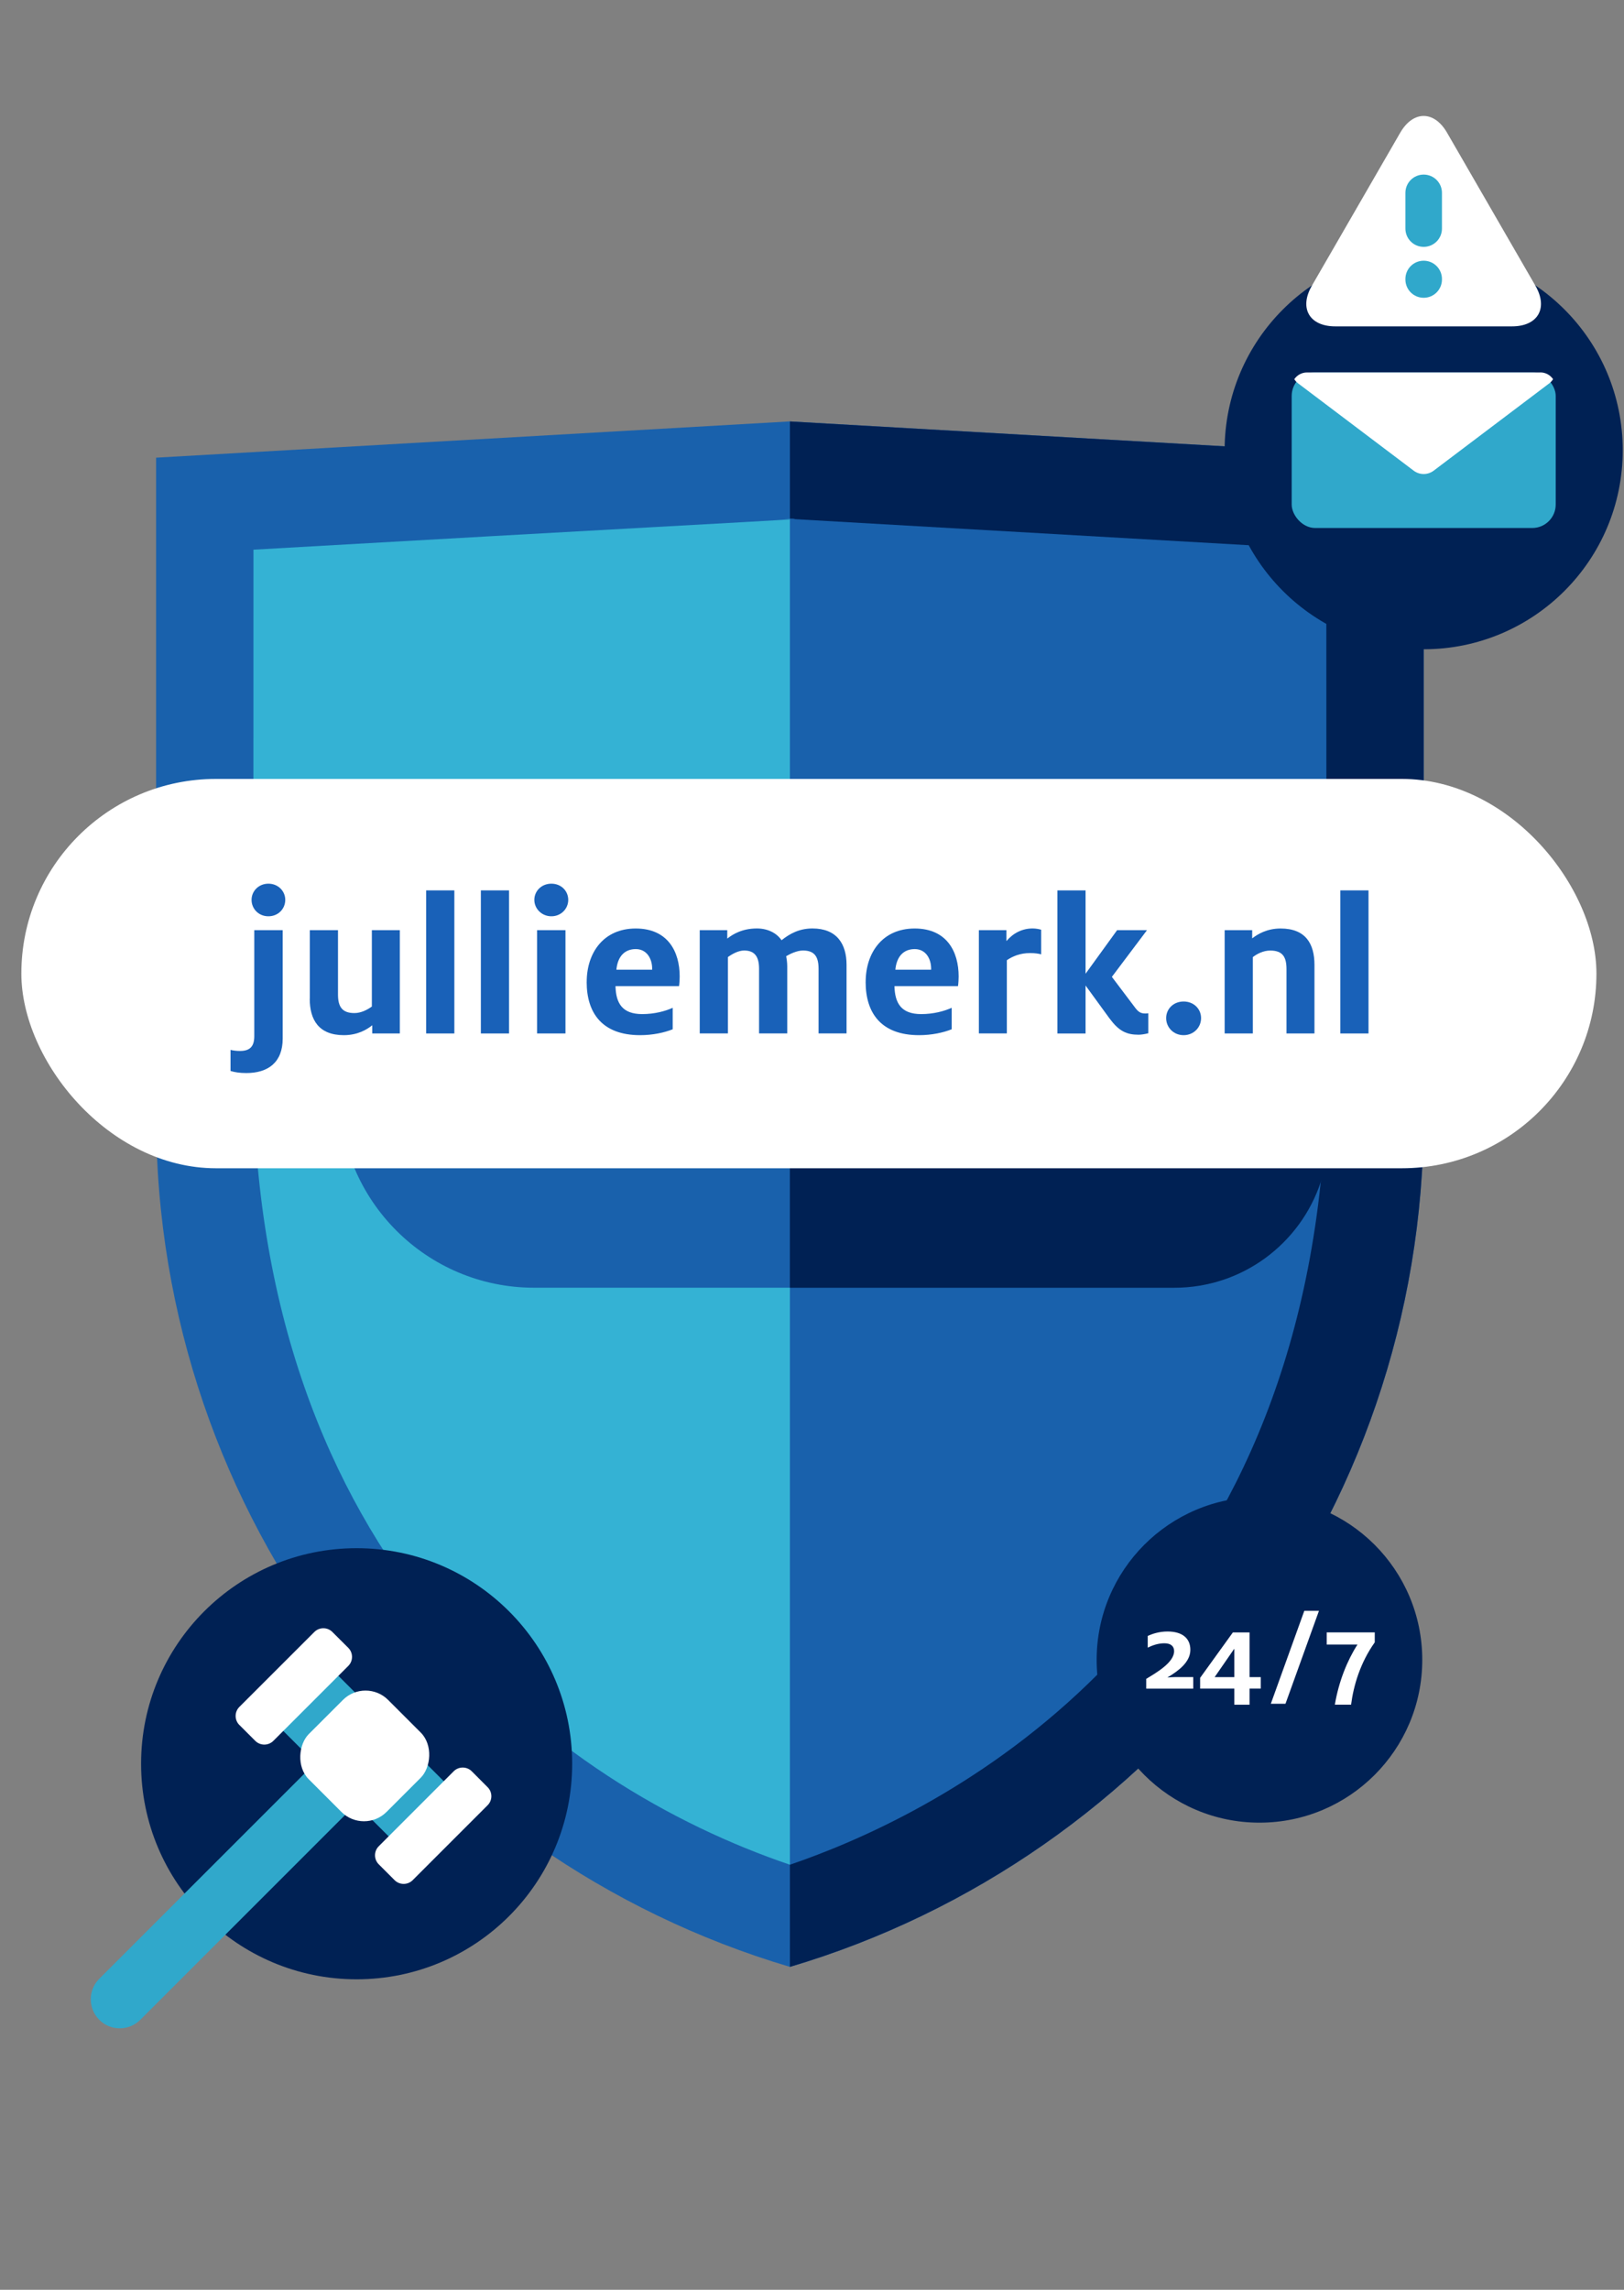
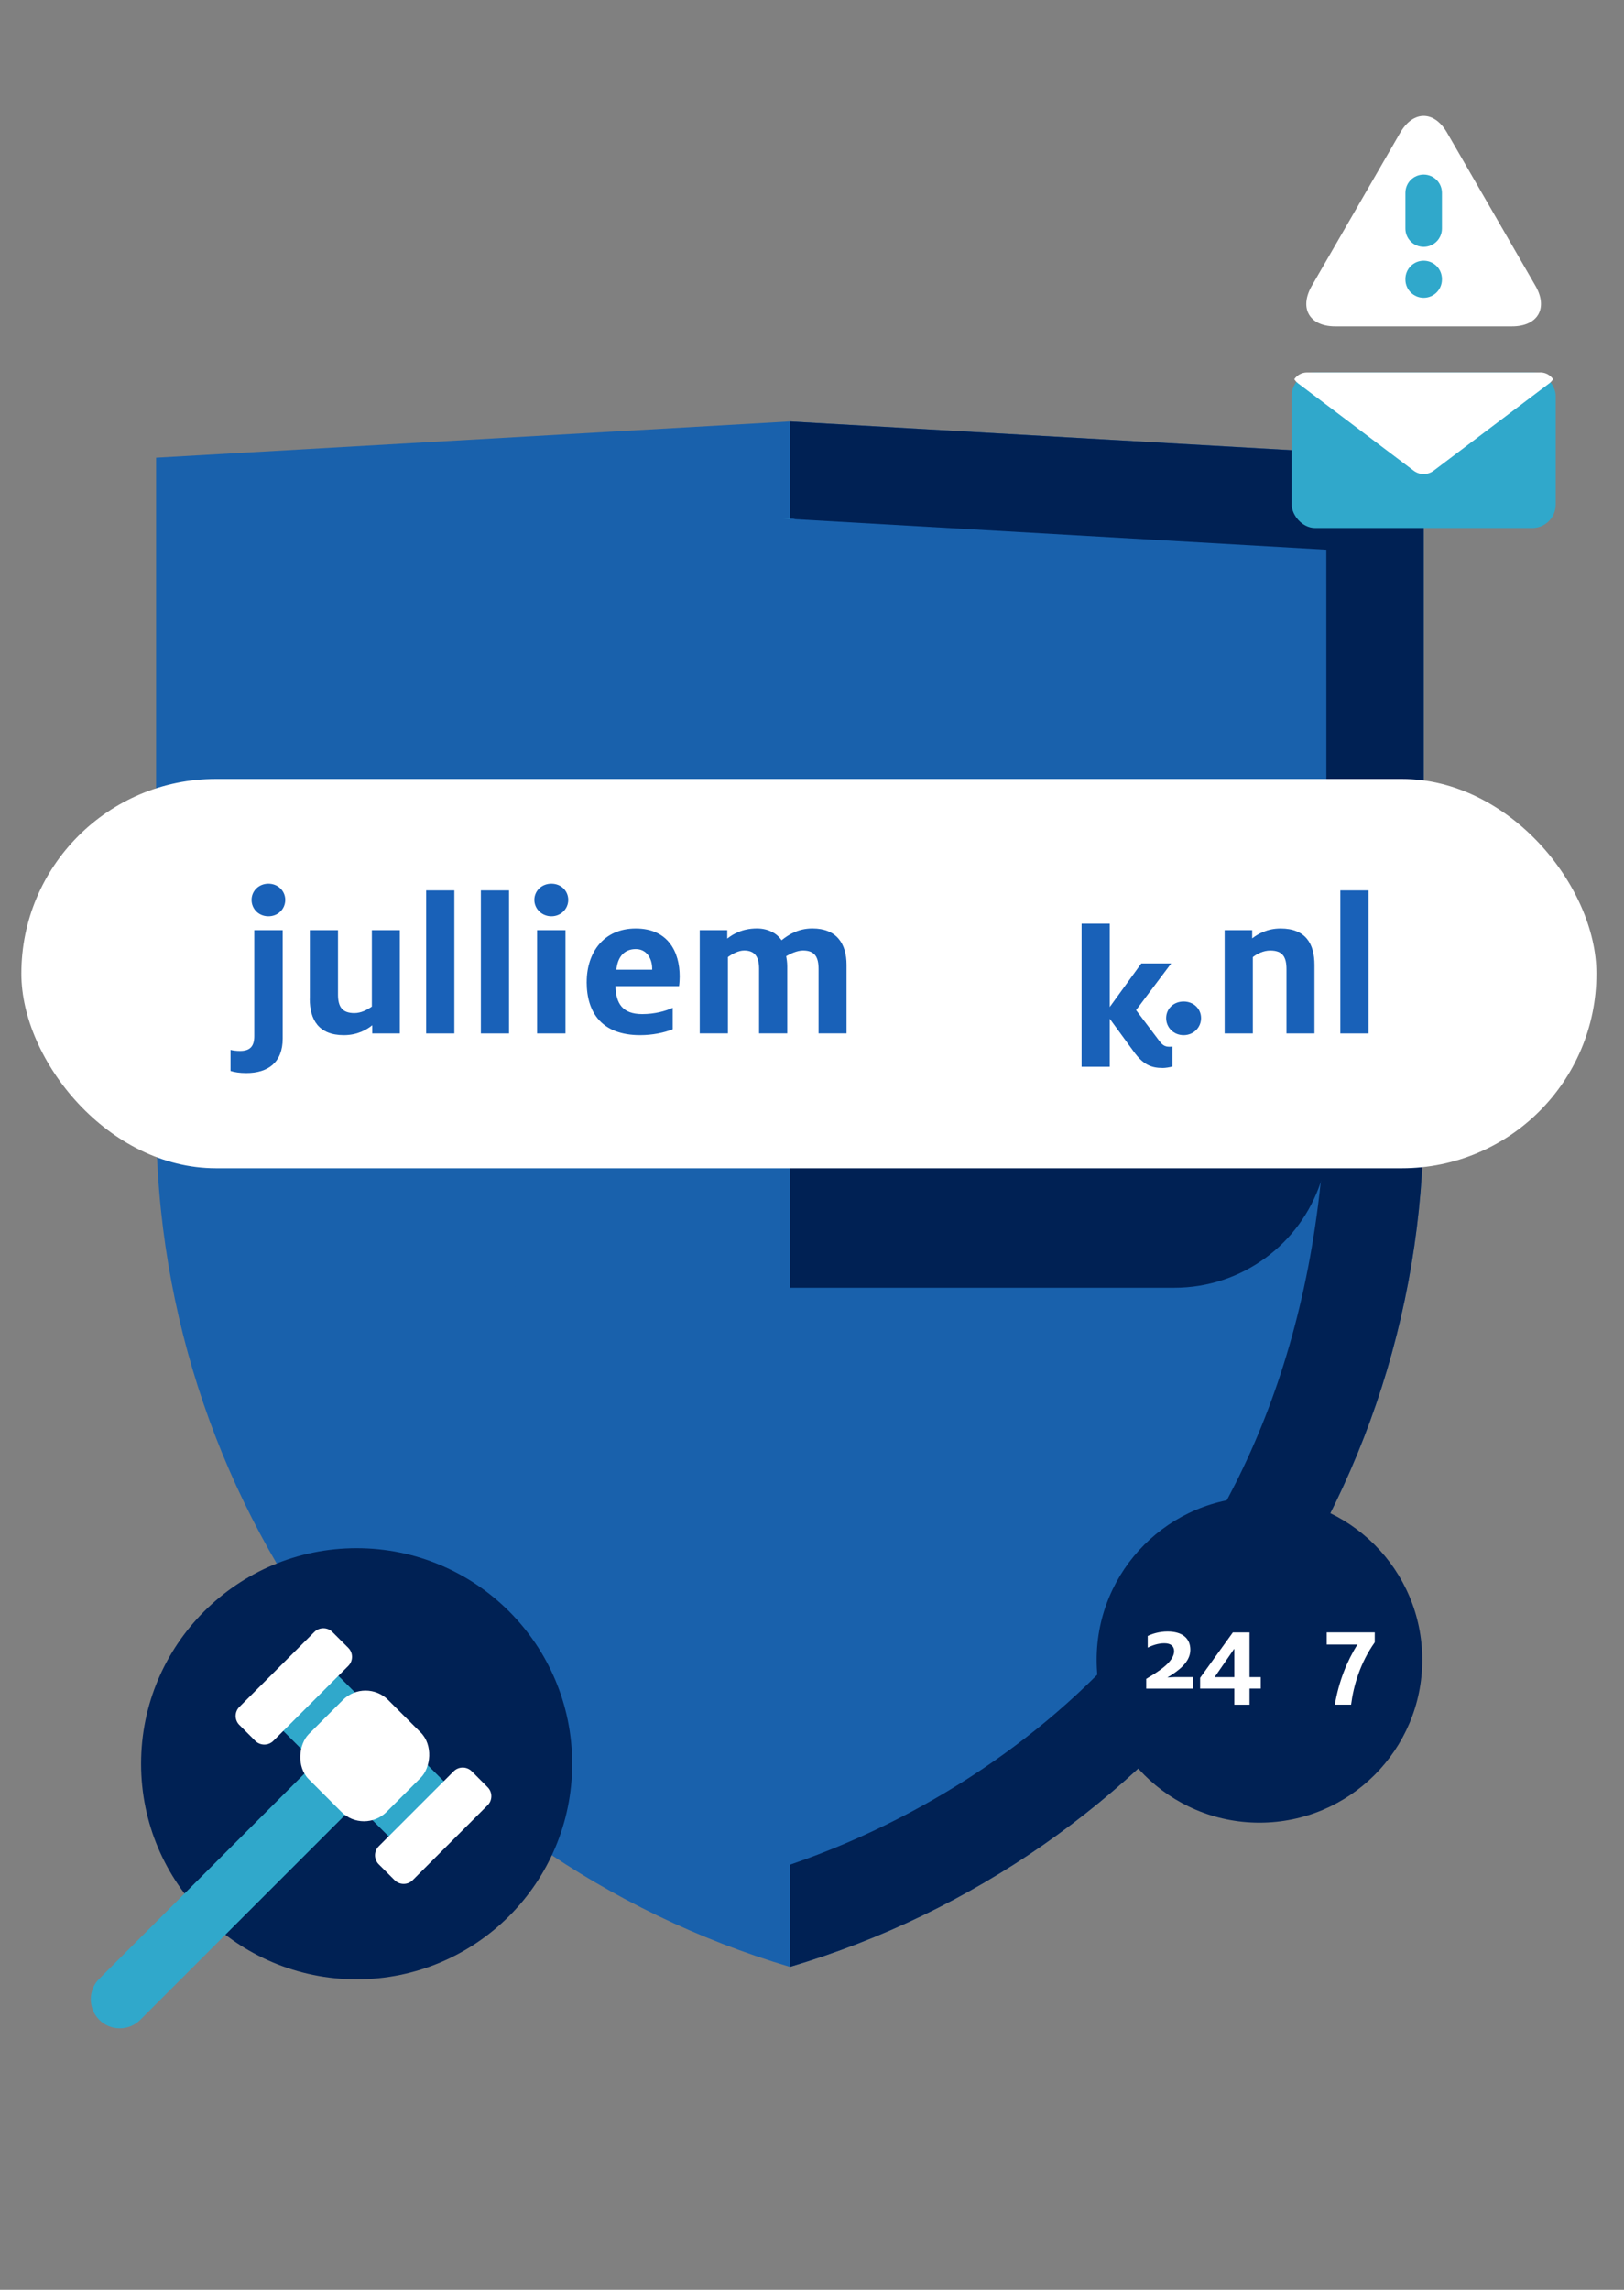
<svg xmlns="http://www.w3.org/2000/svg" id="Layer_2" data-name="Layer 2" viewBox="0 0 400 563.95">
  <rect x="0" y="0" width="400" height="563.95" fill="#808080" stroke="none" />
  <defs>
    <style>
      .cls-1 {
        fill: #1961ac;
      }

      .cls-1, .cls-2, .cls-3, .cls-4, .cls-5, .cls-6, .cls-7, .cls-8 {
        stroke-width: 0px;
      }

      .cls-2 {
        fill: #1961b8;
      }

      .cls-3 {
        fill: none;
        opacity: .05;
      }

      .cls-4 {
        fill: #30a8cb;
      }

      .cls-5 {
        fill: #34b2d4;
      }

      .cls-6 {
        fill-rule: evenodd;
      }

      .cls-6, .cls-7 {
        fill: #fff;
      }

      .cls-8 {
        fill: #002154;
      }
    </style>
  </defs>
  <g id="Layer_1-2" data-name="Layer 1">
    <g>
      <rect class="cls-3" width="400" height="563.95" />
      <g>
        <path class="cls-1" d="M350.66,112.72v162.34c0,98.97-65.84,182.56-156.1,209.36-90.27-26.8-156.11-110.39-156.11-209.36V112.72l156.11-8.93,156.1,8.93Z" />
        <path class="cls-5" d="M195.35,127.84c-.3-.02-.56-.04-.79-.05-1.08-.07-1.51-.09-1.59-.11.15,0,1.21.05,1.41.05h.18c1.22,0,1.64.03.79.11Z" />
-         <path class="cls-5" d="M326.78,262.05c0,139.59-96.07,184.88-132.22,197.21-57.5-19.51-132.23-75.41-132.23-197.48,0-18.44.1,29.77.1-126.4,94.07-5.38,125.86-7.01,132.13-7.47.34-.03.6-.05.79-.07,7.42.44,35.64,2.06,131.33,7.54,0,143.31.1,114.16.1,126.68Z" />
        <path class="cls-1" d="M131.54,221.27h157.69c20.97,0,37.99,17.02,37.99,37.99v19.9c0,20.97-17.02,37.99-37.99,37.99h-157.69c-26.46,0-47.94-21.48-47.94-47.94h0c0-26.46,21.48-47.94,47.94-47.94Z" />
        <path class="cls-8" d="M350.66,112.72v162.34c0,98.97-65.84,182.56-156.1,209.36V103.8l156.1,8.93Z" />
        <path class="cls-1" d="M326.78,262.05c0,10.2-.52,19.9-1.48,29.12-12.24,116.92-97.24,156.66-130.74,168.09V127.73c1.22,0,1.64.03.79.11,7.42.44,35.64,2.06,131.33,7.54,0,85.29.03,109.5.06,117.75.03,5.62.04,3.85.04,8.93Z" />
        <path class="cls-8" d="M327.23,259.26v19.9c0,4.2-.68,8.23-1.94,12.01-5.02,15.1-19.27,25.99-36.06,25.99h-94.68v-95.89h94.68c18.9,0,34.57,13.79,37.5,31.86.32,2,.5,4.05.5,6.14Z" />
        <rect class="cls-7" x="5.26" y="191.84" width="387.95" height="95.89" rx="47.94" ry="47.94" />
        <g>
          <path class="cls-2" d="M56.78,263.76v-5.18c.67.16,1.5.26,2.33.26,2.38,0,3.52-1.04,3.52-3.63v-26.12h7v26.69c0,5.86-3.58,8.5-8.97,8.5-1.66,0-2.9-.21-3.89-.52ZM61.96,221.63c0-2.18,1.76-3.99,4.15-3.99s4.15,1.81,4.15,3.99-1.71,4.04-4.15,4.04-4.15-1.87-4.15-4.04Z" />
          <path class="cls-2" d="M76.31,245.98v-16.89h6.94v15.86c0,3.01,1.04,4.56,4.04,4.56,1.66,0,3.21-.83,4.3-1.61v-18.81h6.89v25.44h-6.79v-2.02c-1.3,1.04-3.58,2.44-7,2.44-6.22,0-8.4-3.83-8.4-8.97Z" />
          <path class="cls-2" d="M104.97,219.29h6.94v35.24h-6.94v-35.24Z" />
          <path class="cls-2" d="M118.44,219.29h6.94v35.24h-6.94v-35.24Z" />
          <path class="cls-2" d="M131.61,221.63c0-2.18,1.76-3.99,4.2-3.99s4.15,1.81,4.15,3.99-1.76,4.04-4.15,4.04-4.2-1.87-4.2-4.04ZM132.28,229.09h7v25.44h-7v-25.44Z" />
          <path class="cls-2" d="M144.51,241.84c0-7.2,4.15-13.16,12.07-13.16s10.83,5.7,10.83,11.81c0,.62-.05,1.66-.16,2.38h-15.65c.1,4.2,1.66,6.89,6.58,6.89,3.06,0,5.7-.73,7.51-1.55v5.29c-2.07.83-4.92,1.45-8.03,1.45-9.28,0-13.16-5.39-13.16-13.11ZM160.63,238.83v-.26c0-2.43-1.3-4.82-4.04-4.82s-4.46,1.81-4.77,5.08h8.81Z" />
          <path class="cls-2" d="M172.34,229.09h6.79v2.07c1.4-1.09,3.68-2.49,7.31-2.49,2.69,0,4.87,1.14,6.06,2.9,2.02-1.61,4.35-2.9,7.62-2.9,5.96,0,8.39,3.78,8.39,8.96v16.89h-6.89v-15.86c0-2.9-.88-4.56-3.83-4.56-1.45,0-3.11.78-4.15,1.4.1.52.26,1.5.26,2.49v16.53h-6.94v-15.96c0-3.21-1.3-4.46-3.68-4.46-1.4,0-2.9.83-3.99,1.61v18.81h-6.94v-25.44Z" />
-           <path class="cls-2" d="M213.22,241.84c0-7.2,4.15-13.16,12.07-13.16s10.83,5.7,10.83,11.81c0,.62-.05,1.66-.16,2.38h-15.65c.1,4.2,1.66,6.89,6.58,6.89,3.06,0,5.7-.73,7.51-1.55v5.29c-2.07.83-4.92,1.45-8.03,1.45-9.28,0-13.16-5.39-13.16-13.11ZM229.34,238.83v-.26c0-2.43-1.3-4.82-4.04-4.82s-4.46,1.81-4.77,5.08h8.81Z" />
-           <path class="cls-2" d="M241.1,229.09h6.79v2.69c1.66-1.97,3.89-3.11,6.43-3.11.88,0,1.61.16,2.12.31v6.06c-.62-.16-1.5-.31-2.7-.31-2.54,0-4.4.83-5.75,1.76v18.03h-6.89v-25.44Z" />
-           <path class="cls-2" d="M273.34,250.91l-5.96-8.19v11.82h-6.94v-35.24h6.94v20.52l7.77-10.73h7.36l-8.65,11.5,5.75,7.62c.78,1.04,1.4,1.4,2.44,1.4.26,0,.36,0,.78-.05v4.92c-.78.21-1.76.36-2.38.36-2.9,0-4.82-.83-7.1-3.94Z" />
+           <path class="cls-2" d="M273.34,250.91v11.82h-6.94v-35.24h6.94v20.52l7.77-10.73h7.36l-8.65,11.5,5.75,7.62c.78,1.04,1.4,1.4,2.44,1.4.26,0,.36,0,.78-.05v4.92c-.78.21-1.76.36-2.38.36-2.9,0-4.82-.83-7.1-3.94Z" />
          <path class="cls-2" d="M287.23,250.75c0-2.28,1.81-4.09,4.3-4.09s4.3,1.81,4.3,4.09-1.81,4.2-4.3,4.2-4.3-1.92-4.3-4.2Z" />
          <path class="cls-2" d="M301.63,229.09h6.79v2.02c1.35-1.04,3.63-2.43,7-2.43,6.22,0,8.34,3.83,8.34,8.96v16.89h-6.89v-15.86c0-3.01-.98-4.56-3.99-4.56-1.71,0-3.21.78-4.3,1.61v18.81h-6.94v-25.44Z" />
          <path class="cls-2" d="M330.13,219.29h6.94v35.24h-6.94v-35.24Z" />
        </g>
        <g>
          <circle class="cls-8" cx="310.21" cy="408.8" r="40.1" />
          <g>
            <path class="cls-6" d="M334.36,405.03h-7.58v-2.99h11.83v2.45c-3.61,5.07-5.24,10.73-5.83,15.35h-4c.96-5.69,3.04-10.87,5.58-14.82Z" />
-             <path class="cls-6" d="M321.26,396.72h3.61l-8.25,22.9h-3.61l8.25-22.9Z" />
            <path class="cls-6" d="M282.32,413.48c2.68-1.61,6.87-4.08,6.87-6.82,0-1.1-.68-1.94-2.39-1.94-1.61,0-3.01.54-4.11,1.07v-2.87c1.13-.54,2.85-1.1,4.87-1.1,3.75,0,5.63,1.75,5.63,4.51,0,3.1-3.07,5.27-5.66,6.82.7-.06,1.49-.11,2.06-.11h4.31v2.85h-11.58v-2.39Z" />
            <path class="cls-6" d="M304.02,415.88h-8.42v-2.65l8.06-11.18h4.11v11.01h2.76v2.82h-2.76v3.97h-3.75v-3.97ZM304.02,413.06v-6.93h-.06l-4.79,6.93h4.85Z" />
          </g>
        </g>
        <g>
-           <circle class="cls-8" cx="350.66" cy="110.88" r="49.03" />
          <g>
            <rect class="cls-4" x="318.15" y="91.73" width="65.03" height="38.31" rx="5.78" ry="5.78" />
            <path class="cls-6" d="M379.39,91.73h-57.46c-1.31,0-2.46.66-3.14,1.67.26.4.58.75.97,1.04l28.45,21.49c1.45,1.09,3.45,1.09,4.9,0l28.45-21.49c.39-.29.71-.65.97-1.05-.68-1.01-1.83-1.67-3.14-1.67Z" />
          </g>
          <g>
            <path class="cls-6" d="M328.89,80.38h14.08c4.24,0,11.14,0,15.38,0h14.07c6.37,0,8.95-4.48,5.77-9.99l-7.04-12.19c-2.12-3.68-5.57-9.64-7.69-13.32l-7.04-12.19c-3.18-5.51-8.35-5.51-11.54,0l-7.04,12.19c-2.12,3.68-5.57,9.64-7.69,13.32l-7.04,12.19c-3.18,5.51-.6,9.99,5.77,9.99Z" />
            <path class="cls-4" d="M350.66,60.8c-2.49,0-4.5-2.01-4.5-4.5v-8.8c0-2.49,2.01-4.5,4.5-4.5s4.5,2.01,4.5,4.5v8.8c0,2.49-2.01,4.5-4.5,4.5Z" />
            <path class="cls-4" d="M350.66,73.34c-2.49,0-4.5-2.01-4.5-4.5v-.13c0-2.49,2.01-4.5,4.5-4.5s4.5,2.01,4.5,4.5v.13c0,2.49-2.01,4.5-4.5,4.5Z" />
          </g>
        </g>
        <g>
          <circle class="cls-8" cx="87.84" cy="434.39" r="53.09" />
          <g>
            <path class="cls-4" d="M24.45,497.45c-2.79-2.79-2.79-7.32,0-10.1l53.18-53.18-10.61-10.61,13.57-13.58,34.71,34.71-13.58,13.58-13.99-13.99-53.18,53.18c-2.79,2.79-7.32,2.79-10.1,0Z" />
            <path class="cls-6" d="M58.97,424.85l3.9,3.9c1.23,1.23,3.23,1.23,4.46,0l18.45-18.45c1.23-1.23,1.23-3.23,0-4.46l-3.91-3.9c-1.23-1.23-3.22-1.23-4.45,0l-18.46,18.45c-1.23,1.23-1.23,3.23,0,4.46Z" />
            <path class="cls-6" d="M97.19,463.06l-3.9-3.9c-1.23-1.23-1.23-3.23,0-4.45l18.45-18.46c1.23-1.23,3.23-1.23,4.46,0l3.9,3.91c1.23,1.23,1.23,3.22,0,4.45l-18.45,18.45c-1.23,1.23-3.23,1.23-4.46,0Z" />
            <rect class="cls-7" x="76.29" y="418.64" width="27.1" height="27.64" rx="7.87" ry="7.87" transform="translate(332.11 63.14) rotate(45)" />
          </g>
        </g>
      </g>
    </g>
  </g>
</svg>